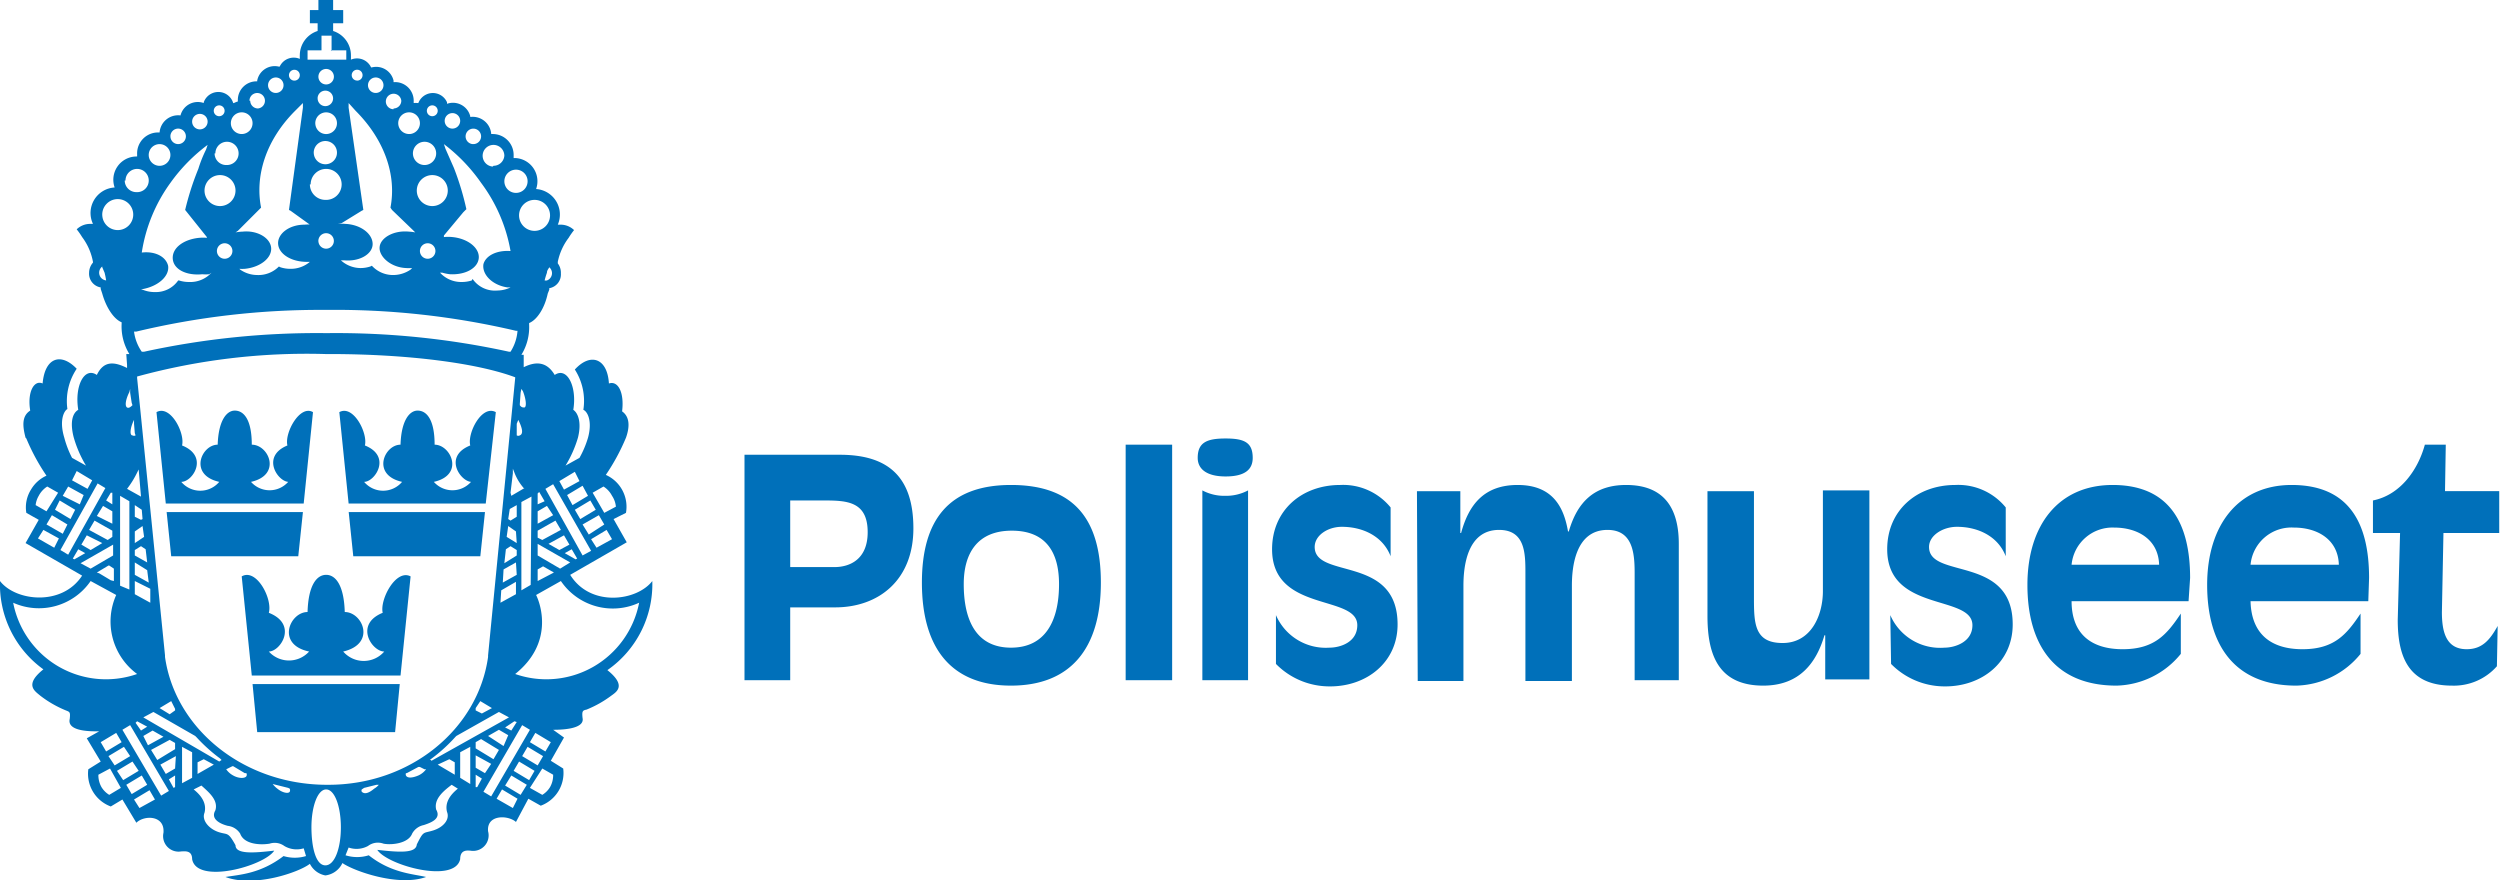
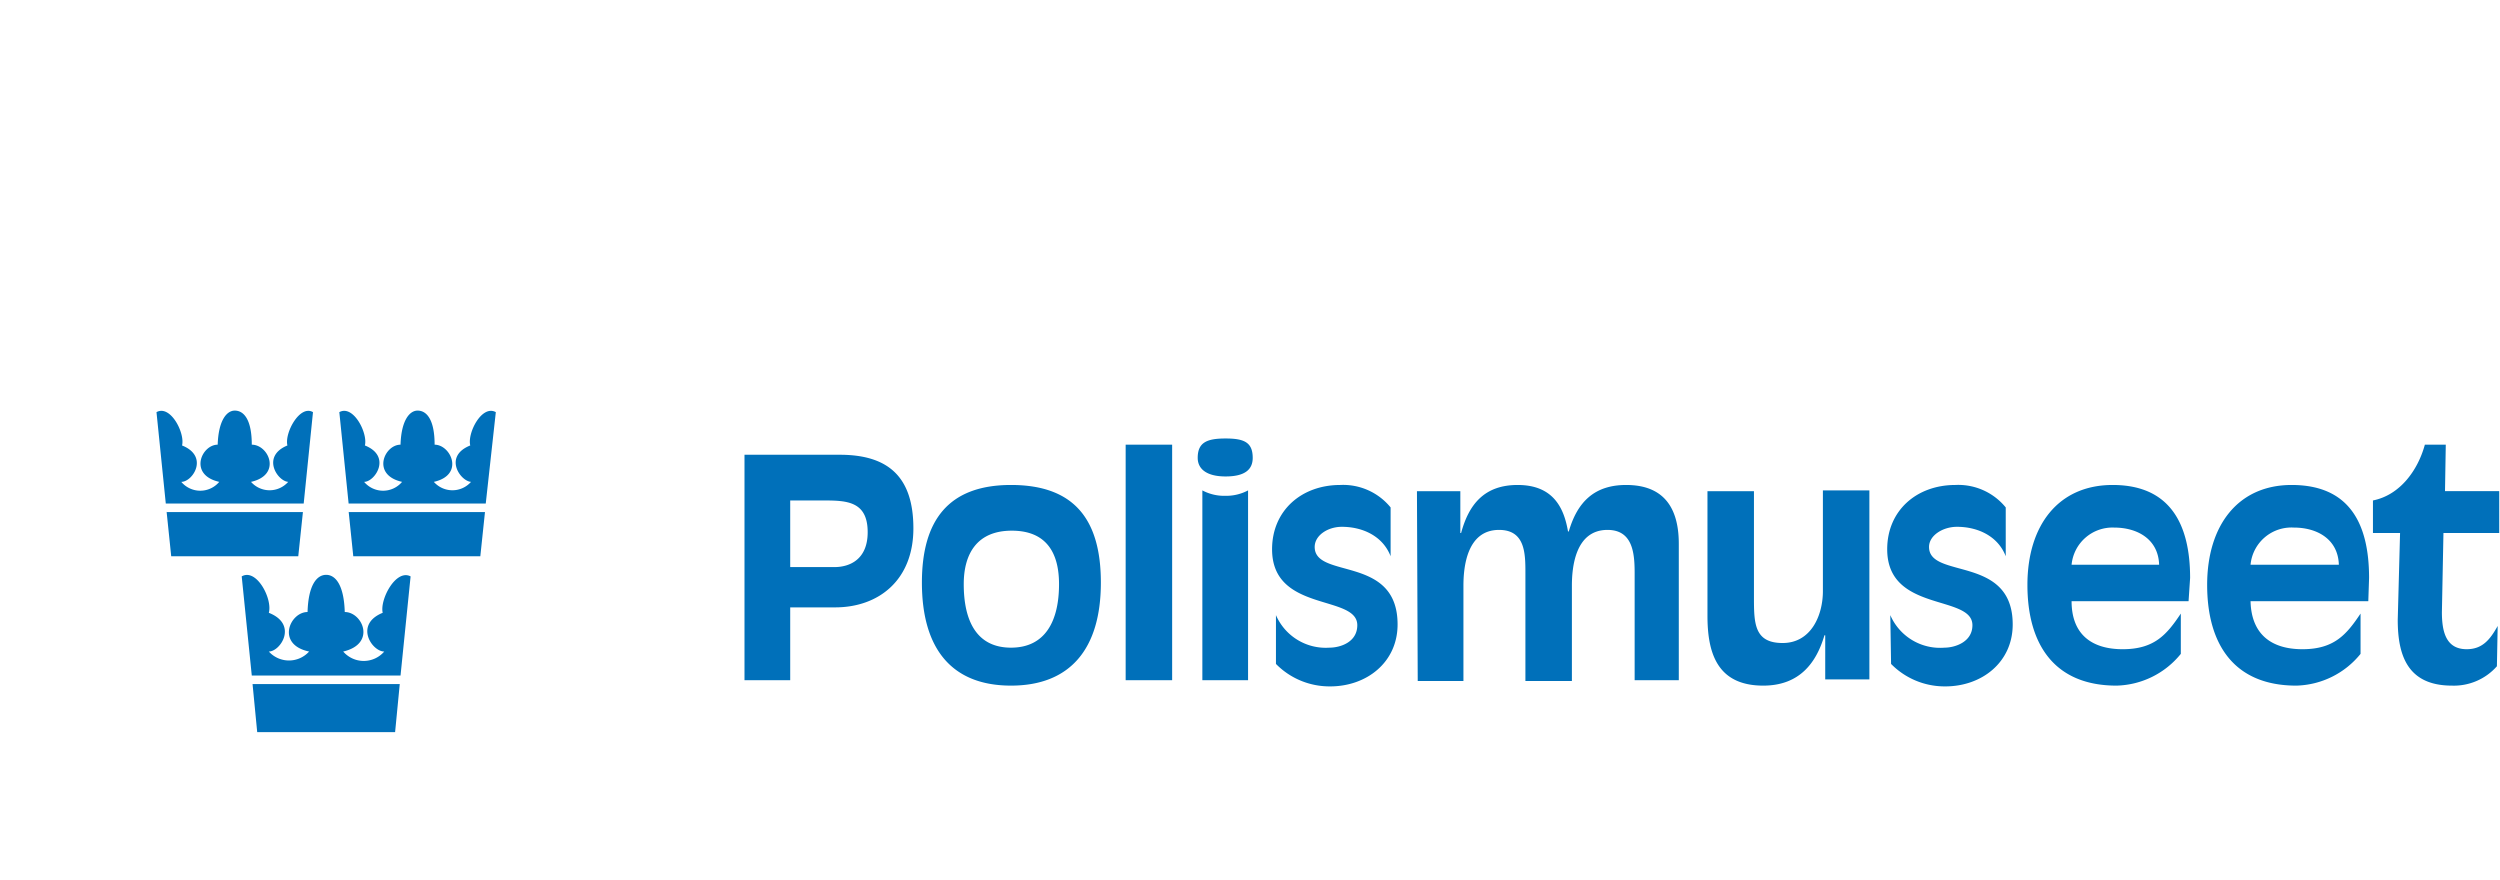
<svg xmlns="http://www.w3.org/2000/svg" viewBox="0 0 322.7 113.6">
  <defs />
  <g fill="#0070ba">
    <g>
-       <path class="cls-1" d="M3.4 56.6A26.6 26.6 0 0 0 6 61.4a4.4 4.4 0 0 0-2 1.8 4.3 4.3 0 0 0-.6 3l1.6.9-1.7 3 7.3 4.2C8 78.3 2 77.6 0 75a13.5 13.5 0 0 0 5.6 11.4c-2.5 2-1.1 2.8-.4 3.4a14.1 14.1 0 0 0 3.3 1.9c.5.2.6.2.5 1.1-.4 1.7 3 1.6 3.8 1.6l-1.6.9 1.8 3-1.6 1a4.5 4.5 0 0 0 2.9 4.8l1.5-.9 1.8 3c1-1 3.7-1 3.5 1.3a2 2 0 0 0 2.3 2.4c.4 0 1.4-.2 1.4 1 .6 3.3 9.3.9 10.6-1.1-2.6.3-5 .5-5-.7-1-1.8-1-1.3-2.2-1.7s-2.2-1.5-1.8-2.5c.3-1.2-.4-2.2-1.4-3l1-.5c1 .9 2.2 1.9 1.8 3.2-.7 1.2.8 1.8 1.6 2a2.2 2.2 0 0 1 1.6 1c.5 1.4 2.6 1.5 3.8 1.3a2.1 2.1 0 0 1 1.9.3 3.1 3.1 0 0 0 2.5.3l.3 1a5 5 0 0 1-2.9 0c-3 2.3-5.7 2.4-7.5 2.7 3.7 1.4 9.5-.6 10.9-1.7A2.8 2.8 0 0 0 42 113a2.8 2.8 0 0 0 2.2-1.6c1.4 1 7.2 3.1 10.8 1.8-1.7-.4-4.5-.5-7.4-2.8a5 5 0 0 1-3 0l.4-1a3.1 3.1 0 0 0 2.5-.2 2.1 2.1 0 0 1 2-.3c1 .2 3.2 0 3.7-1.3a2.2 2.2 0 0 1 1.5-1.1c.9-.3 2.3-.8 1.6-2-.3-1.3.8-2.3 2-3.2l.8.5c-1 .8-1.7 1.8-1.4 3 .4 1-.5 2-1.8 2.4s-1.2 0-2.1 1.8c-.1 1.2-2.4 1-5.1.7 1.3 2 10 4.4 10.7 1.2 0-1.3 1-1.1 1.3-1.1a2 2 0 0 0 2.3-2.5c-.2-2.2 2.6-2.1 3.6-1.2l1.6-3 1.6.9a4.5 4.5 0 0 0 2.9-4.8l-1.6-1 1.7-3-1.4-1c.7 0 4.1 0 3.8-1.5-.1-.9 0-1 .5-1.1a14.1 14.1 0 0 0 3.2-1.8c.7-.5 2-1.3-.5-3.3A13.5 13.5 0 0 0 84.2 75c-2 2.6-8 3.4-10.6-.8l7.3-4.2-1.7-3 1.6-.8a4.5 4.5 0 0 0-2.6-4.9 26.9 26.9 0 0 0 2.6-4.8c.5-1.4.5-2.7-.5-3.4.3-2.4-.5-4-1.7-3.6-.2-3.3-2.4-4-4.4-1.8a7.5 7.5 0 0 1 1.1 5.2c.5.2 1.2 1.4.6 3.6a12.7 12.7 0 0 1-1.1 2.6l-1.8 1a15 15 0 0 0 1.6-3.6c.5-2 0-3.2-.6-3.6.5-3-.8-5.6-2.4-4.5-1-1.7-2.4-1.8-4-1v-1.6h-.3a6.8 6.8 0 0 0 1-3.9v-.2c1-.4 2-1.9 2.4-3.8l.2-.5v-.2a1.8 1.8 0 0 0 1.5-1.9A2 2 0 0 0 72 34v-.2a7.6 7.6 0 0 1 1.4-3.1 9.4 9.4 0 0 1 .7-1 2.5 2.5 0 0 0-1.7-.7H72a3.3 3.3 0 0 0-2.8-4.6 3 3 0 0 0-2.7-4h-.2V20a2.7 2.7 0 0 0-2.7-2.7h-.2v-.1a2.4 2.4 0 0 0-2.7-2.1V15a2.3 2.3 0 0 0-3-1.6v-.2a2 2 0 0 0-3.7.1h-.1a2.6 2.6 0 0 0-.5 0V13a2.4 2.4 0 0 0-2.5-2.4h-.1v-.2A2.3 2.3 0 0 0 48 8.7h-.1a2 2 0 0 0-2.6-1v-.2a3.2 3.2 0 0 0 0-.3A3.3 3.3 0 0 0 43 4V3h1.3V1.3H43V0h-1.9v1.3H40V3H41v1a3.3 3.3 0 0 0-2.3 3.1 3.4 3.4 0 0 0 0 .4v.1a2 2 0 0 0-2.6 1H36a2.3 2.3 0 0 0-2.8 1.8v.1h-.1a2.4 2.4 0 0 0-2.4 2.4v.2a2.6 2.6 0 0 0-.5.2h-.1a2 2 0 0 0-3.8-.1v.1a2.3 2.3 0 0 0-3 1.6 2.4 2.4 0 0 0-2.7 2.2h-.1a2.7 2.7 0 0 0-2.8 2.8v.3h-.1a3 3 0 0 0-2.8 4 3.3 3.3 0 0 0-2.8 4.7h-.4a2.5 2.5 0 0 0-1.7.7 9.5 9.5 0 0 1 .7 1 7.6 7.6 0 0 1 1.4 3.2v.1a2 2 0 0 0-.5 1.3 1.8 1.8 0 0 0 1.5 1.9v.2l.2.6c.5 1.8 1.5 3.3 2.5 3.7v.2a6.8 6.8 0 0 0 1 3.9h-.4l.1 1.4v.4c-1.6-.8-3-1-3.9.9-1.6-1.1-2.9 1.4-2.4 4.5-.7.4-1.1 1.5-.6 3.5a15 15 0 0 0 1.6 3.7l-1.8-1a12.7 12.7 0 0 1-1-2.6c-.7-2.3 0-3.5.4-3.7a7.5 7.5 0 0 1 1.2-5.2c-2-2.1-4.1-1.5-4.4 1.9-1.1-.5-2 1.1-1.6 3.5-1.1.7-1 2-.6 3.5zm12.1 19V64l1.2.7v11.4zM6 66l-1.4-.8A3 3 0 0 1 5 64a3.1 3.1 0 0 1 1.1-1.2l1.4.8zm1.8 5l4.8-8.6 1 .6-4.8 8.6zm3.5-7.9l-2-1.1.6-1.2 2 1.2zm-1 2L8.1 64l.7-1.2 2 1.1zM9.1 67l-2-1.2.6-1.2 2 1.2zm-1 1.9L6 67.7l.7-1.2 2 1.2zm-3.2.6l.7-1.1 2 1.1-.6 1.2zm9.6-4.4l-.8-.5.6-1h.2zm-1.2.2l1.2.7v1.6l-2-1zm.6 4.4l-2.4-1.3.7-1.2 2.3 1.3v.8zm-4.5 2.4l.7-1.2.9.5-1.4.8zm2.3-1.1l-1.2-.7.7-1.2 2 1zm2.6 3.9l-1.5-.9-.3-.1L14 73h.1l.6.4V75zm.3-3.2l-2.9 1.7-1.3-.7 4.2-2.4zm2.8-6.5l.9.6.1 1.2-.2.1-.8-.4zm0 3.4l1-.7.2 1.4-1.2.8zm1.6 4l-1.6-.9V71l.8-.5.6.4zm-1.6 0l1.6 1 .2 1.6-1.8-1zm2 5.2l-2-1.1V75l2 1zm47.9-1.6V64.8l1.3-.7-.1 11.4zm9.2-12.6l1.4-.8a3.1 3.1 0 0 1 1.1 1.2 3 3 0 0 1 .5 1.4l-1.5.8zm-1.3 8.1l-4.8-8.6 1-.6 4.9 8.6zm-3-9.6l2-1.2.6 1.2-2 1.1zm1 1.8l2-1.2.7 1.3-2 1.2zm1 1.9l2-1.2.7 1.2-2 1.2zm1 1.9l2.1-1.2.7 1.2L76 69zm1.8 3l-.7-1.1 2-1.2.7 1.2zm-7.6-7l.2-.2.7 1.2-.9.4zm2 2.8l-2 1.1V66l1.2-.7zm-2 2.9v-.9l2.3-1.3.7 1.2-2.4 1.3zm4.9 2.8l-1.4-.8.9-.5.7 1.2zm-3.5-2l2-1.1.7 1.2-1.3.7zM69.4 75v-1.5l.7-.4 1.4.8zm0-4.8l4.2 2.4-1.3.8-2.9-1.7zm-2.7-3.5l-.8.5-.3-.2.2-1.3.9-.5zm0 3.4l-1.3-.8.2-1.4 1 .7zm-1.4.8l.6-.4.8.5v.7l-1.6 1zm1.4 3.3l-1.8 1 .1-1.7 1.6-.9zm-2 2l1.9-1.1v1.6l-2 1.1zm-5.3 24.2v-3.3l1.3-.7v4.8zm-2.9-1.7L58 98l.7.4v1.6zm5.9 3.5l5-8.6 1 .6-5 8.6zm6-.5l1.6-2.5 1.4.8a3.1 3.1 0 0 1-.4 1.6 3 3 0 0 1-1 1zm2-4.7l-2-1.2.7-1.2 2 1.2zm-1 1.8l-2-1.2.7-1.2 2 1.2zm-2.4-.5l2 1.2-.7 1.2-2-1.2zm-1 1.8l2 1.2-.8 1.3-2-1.2zm-1.9 3l.7-1.2 2 1.2-.6 1.2zm1.9-8.8l-.8-.4 1.2-.8.3.1zm-1 2L63 95l1.4-.8 1.2.7zM63.7 98l-2.3-1.4v-.8l.7-.4 2.3 1.4zm-2.1 3.6h-.2V100l.8.5zm-.2-4.1l2 1.1-.8 1.2-1.2-.7zm.6-7l1.5.9-1.3.7-.8-.4v-.3zM58.9 95l5.5-3.1 1.3.7-10 5.6-.2-.2h.1a21 21 0 0 0 3.2-2.9zm-35.4 6.1v-4.7l1.3.7v3.3zm2-1.2v-1.5l.8-.4 1.3.7zm-4.7 2.8l-5-8.5 1-.6 5 8.5zm-6.7-.1a3 3 0 0 1-1-1 3.1 3.1 0 0 1-.4-1.6l1.5-.8 1.4 2.5zM13 95.8l2-1.2.7 1.2-2 1.2zm1 1.8l2-1.2.8 1.2-2 1.2zm3.9 1.9l-2 1.2-.8-1.2 2-1.2zm1.1 1.8l-2 1.2-.7-1.2 2-1.2zm-1 3l-.7-1.1 2-1.2.7 1.2zm-.5-11l.2-.2 1.3.7-.8.5zm1 1.7l1.2-.7 1.4.8-2 1.1zm1 1.8l2.4-1.3.7.4v.8l-2.3 1.4zm2.3 3.8l.8-.5v1.5l-.2.1zm.8-1.4l-1.2.7-.7-1.2 2-1.1zm6-1.1l-.3.2-9.8-5.7 1.3-.7 5.4 3.1.2.2a21.4 21.4 0 0 0 3 2.7zm-6-6.6v.2l-.7.5-1.3-.8 1.5-.9zM42 43a104.7 104.7 0 0 0-23.4 2.4h-.3a5.8 5.8 0 0 1-1-2.6h.3A102 102 0 0 1 41.8 40h.5a102 102 0 0 1 24.3 2.7h.2a5.8 5.8 0 0 1-.9 2.7h-.2A104.6 104.6 0 0 0 42.3 43zm21 41.6v.2c-1.3 9.3-10 16.5-20.6 16.5H42c-10.7-.1-19.4-7.3-20.7-16.5v-.2l-3.6-35.8v-.2A83 83 0 0 1 42 45.7h.5c10.3 0 19.2 1.2 24 3v.1zM27.3 35.2a3.7 3.7 0 0 1-2.9 1.2 4.2 4.2 0 0 1-1.3-.2H23a3.5 3.5 0 0 1-3 1.5 4 4 0 0 1-1.8-.4h.3c2-.4 3.4-1.7 3.2-3-.3-1.2-1.7-1.9-3.4-1.7a20.6 20.6 0 0 1 3.7-9 22.2 22.2 0 0 1 4.8-4.9l-.2.6q-.6 1.2-1 2.5a35.9 35.9 0 0 0-1.7 5.3l.4.5 2.4 3v.1a5.3 5.3 0 0 0-1 0c-2 .2-3.5 1.3-3.4 2.7s1.8 2.2 3.8 2a5.5 5.5 0 0 0 .9 0zm13-6.2a5.4 5.4 0 0 0-1 0c-2 0-3.5 1.2-3.4 2.5s1.7 2.3 3.7 2.3h.4a3.8 3.8 0 0 1-2.5.9 4.1 4.1 0 0 1-1.3-.2l-.2-.1a3.7 3.7 0 0 1-2.8 1.1 3.9 3.9 0 0 1-2.2-.7l-.1-.1a5.4 5.4 0 0 0 .7 0c2-.2 3.5-1.4 3.4-2.7s-1.8-2.3-3.7-2.1a5.3 5.3 0 0 0-.9.1l.3-.2 2.7-2.7.3-.3c-.8-4.1.6-8.7 4.4-12.5l1-1v.6l-1.8 13.2.2.1L40 29zm16.8 6.2a5.5 5.5 0 0 0 1 .2c2 .1 3.6-.8 3.7-2.1s-1.4-2.5-3.4-2.7a5.3 5.3 0 0 0-1.1 0v-.2l2.5-3 .4-.4a36.1 36.1 0 0 0-1.6-5.3l-1.1-2.5-.2-.6a22.2 22.2 0 0 1 4.8 5 20.6 20.6 0 0 1 3.8 8.8h-.1c-1.7-.1-3.1.6-3.4 1.7-.2 1.3 1.1 2.7 3.1 3h.4a4 4 0 0 1-1.7.4A3.5 3.5 0 0 1 61 36l-.1.2a4.2 4.2 0 0 1-1.3.2 3.7 3.7 0 0 1-2.8-1.2zm-13-6.4l2.6-1.6.2-.1L45 13.9v-.6l.9 1c3.8 3.8 5.3 8.4 4.5 12.5l.2.3 2.7 2.6.3.3a5.3 5.3 0 0 0-.8-.1c-2-.2-3.7.8-3.8 2s1.4 2.6 3.4 2.7a5.4 5.4 0 0 0 .8 0l-.2.2a4 4 0 0 1-2.3.7 3.7 3.7 0 0 1-2.7-1.2l-.2.1a4.1 4.1 0 0 1-1.3.2 3.8 3.8 0 0 1-2.5-1h.4c2 .2 3.7-.8 3.7-2.1s-1.5-2.5-3.5-2.6a5.4 5.4 0 0 0-1 0zM15 76.8A8.4 8.4 0 0 0 17.7 87a12.2 12.2 0 0 1-16-9.2 8.1 8.1 0 0 0 10-2.8zM72.4 75a8.1 8.1 0 0 0 10.1 2.8 12.2 12.2 0 0 1-16 9.2c5-4 3.3-9 2.7-10.2zM18.2 64.1l-1.8-1a12 12 0 0 0 1.3-2.1l.2-.4zm-.7-7.9a.4.4 0 0 1-.4 0c-.4 0-.3-1 .2-2v.5l.1 1.2zm-.4-3.9c-.3.3-.5.4-.7.3-.3-.2-.2-1 .3-2l.1-.4v.5L17 52zm50-.2l.1-1.4.1-.5.2.3c.4 1 .5 2 .2 2.1-.2 0-.4 0-.6-.3zm-.4 3.8v-1.2l.2-.5c.5 1 .7 1.8.2 2a.4.4 0 0 1-.4 0zm-.8 7.7l.3-2.5v-.6l.2.5a6.7 6.7 0 0 0 1.2 2h.1L66 64zM52.5 99.8L54 99h.2l.6.3h.2a2.6 2.6 0 0 1-1 .8c-.7.3-1.4.4-1.6 0a.4.4 0 0 1 0-.3zm-3.6 1.5a2.4 2.4 0 0 1-.6.5c-.6.5-1.2.8-1.6.4a.3.3 0 0 1 0-.3l.3-.2 1.6-.4zm-11.5.5a.5.5 0 0 1 0 .4c-.2.3-1 .1-1.6-.4a3 3 0 0 1-.6-.6l.4.1 1.6.4zm-5.6-2a.4.4 0 0 1 0 .4c-.2.3-1 .3-1.7-.1a2.6 2.6 0 0 1-.9-.8l.8-.4h.1l1.5.9zm8.3-76a2 2 0 1 1 1.9 2 2 2 0 0 1-2-2zm.4-4a1.5 1.5 0 1 1 1.6 1.4 1.5 1.5 0 0 1-1.6-1.5zm.2-3.8a1.4 1.4 0 1 1 1.3 1.3 1.4 1.4 0 0 1-1.3-1.4zm.3-3.4a1 1 0 1 1 1 1.1 1 1 0 0 1-1-1zm.1-2.7a1 1 0 1 1 1 1 1 1 0 0 1-1-1zm1.6-3.4h2v1.2h-5V6.5h1.8V4.6h1.3v2zm-1.6 24.7a1 1 0 1 1 1 .9 1 1 0 0 1-1-1zm-14.7-6.6a2 2 0 1 1 2 2 2 2 0 0 1-2-2zm1.4-4.8a1.5 1.5 0 1 1 1.5 1.5 1.5 1.5 0 0 1-1.6-1.5zm2-3.9a1.4 1.4 0 1 1 1.4 1.4 1.4 1.4 0 0 1-1.4-1.4zm2.4-2.9a1 1 0 1 1 1.1 1 1 1 0 0 1-1-1zm2.4-2a1 1 0 1 1 1 1 1 1 0 0 1-1-1zm2.7-1.3a.7.7 0 1 1 .8.7.7.7 0 0 1-.8-.7zM28 32.4a1 1 0 1 1 1 1 1 1 0 0 1-1-1zm-14.8-4.6a2 2 0 1 1 2 1.9 2 2 0 0 1-2-2zm3-4.5a1.5 1.5 0 1 1 1.4 1.5 1.5 1.5 0 0 1-1.5-1.5zm3-3.2a1.4 1.4 0 1 1 1.3 1.3 1.4 1.4 0 0 1-1.3-1.3zm2.8-2.6a1 1 0 1 1 1 1.1 1 1 0 0 1-1-1zm2.8-1.8a1 1 0 1 1 1 1 1 1 0 0 1-1-1zm2.8-1.5a.7.7 0 1 1 .7.8.7.7 0 0 1-.7-.8zm28.2 12.4a2 2 0 1 1 2-2 2 2 0 0 1-2 2zm-1-5.3a1.5 1.5 0 1 1 1.5-1.5 1.5 1.5 0 0 1-1.5 1.5zm-2-4a1.4 1.4 0 1 1 1.4-1.3 1.4 1.4 0 0 1-1.3 1.3zm-2-3.2a1 1 0 1 1 1-1.1 1 1 0 0 1-1 1zM48.5 12a1 1 0 1 1 1-1 1 1 0 0 1-1 1zm-2.4-1.6a.7.7 0 1 1 .7-.7.7.7 0 0 1-.8.7zm9.1 23a1 1 0 1 1 1-.9 1 1 0 0 1-1 .9zM69 29.8a2 2 0 1 1 2-2 2 2 0 0 1-2 2zm-2.4-4.9a1.5 1.5 0 1 1 1.5-1.6 1.5 1.5 0 0 1-1.5 1.6zm-3-3.4a1.4 1.4 0 1 1 1.5-1.4 1.4 1.4 0 0 1-1.4 1.3zM61 18.6a1 1 0 1 1 1.1-1 1 1 0 0 1-1 1zm-2.6-2a1 1 0 1 1 1-1 1 1 0 0 1-1 1zM55.8 15a.7.7 0 1 1 .7-.7.7.7 0 0 1-.7.7zm-42 21.2a1 1 0 0 1-.6-1.8v.1l.3.7a9.7 9.7 0 0 1 .2 1zm56.5 0a9.7 9.7 0 0 1 .3-1c0-.3.2-.5.3-.7a1 1 0 0 1-.3 1.7 1 1 0 0 1-.3 0zm-30.1 70.6c0-2.7.8-4.9 1.9-4.9s1.9 2.2 1.9 4.9-.8 4.9-2 4.9-1.8-2.2-1.8-5z" />
      <path class="cls-1" d="M21.5 66l.6 5.8h16.4l.6-5.7H21.5zM39.2 65l1.2-11.8c-1.7-1-3.7 2.7-3.3 4.3-3.4 1.4-1.3 4.6.1 4.7a3.2 3.2 0 0 1-4.8 0c4-.9 2.3-4.8.1-4.8 0-3.2-1-4.4-2.2-4.4-1 0-2.1 1.2-2.2 4.4-2.1 0-3.8 3.9.2 4.8a3.2 3.2 0 0 1-4.9 0c1.5 0 3.6-3.3.1-4.7.4-1.6-1.5-5.3-3.3-4.3L21.4 65zM45 66l.6 5.8H62l.6-5.7H45zM62.7 65L64 53.2c-1.8-1-3.7 2.7-3.3 4.3-3.5 1.4-1.3 4.6.1 4.7a3.2 3.2 0 0 1-4.8 0c4-.9 2.2-4.8.1-4.8 0-3.2-1-4.4-2.2-4.4-1 0-2.1 1.2-2.2 4.4-2.1 0-3.8 3.9.2 4.8a3.2 3.2 0 0 1-4.9 0c1.4 0 3.6-3.3.1-4.7.4-1.6-1.5-5.3-3.3-4.3L45 65zM32.6 88.3l.6 6.2H51l.6-6.2h-19zM51.7 87.2L53 74.4c-1.9-1-4 3-3.6 4.7-3.7 1.5-1.4 5 .2 5a3.5 3.5 0 0 1-5.3 0c4.3-1 2.5-5.1.2-5.1-.1-3.5-1.2-4.8-2.4-4.8s-2.3 1.3-2.4 4.8c-2.3 0-4.1 4.2.2 5.1a3.5 3.5 0 0 1-5.2 0c1.5 0 3.8-3.5 0-5 .5-1.8-1.6-5.8-3.5-4.7l1.3 12.8zM96.1 58.7h12.3c6.2 0 9.5 2.8 9.5 9.5s-4.5 10.2-10.1 10.2H102v9.4h-5.9zm5.9 14.5h5.7c2 0 4.3-1 4.3-4.5 0-4-2.7-4.1-5.7-4.1H102zM130.5 62.6c8.2 0 11.6 4.5 11.6 12.6 0 8.6-4 13.3-11.6 13.3S119 83.8 119 75.2c0-8 3.4-12.6 11.5-12.6zm6.2 12.8c0-4-1.6-6.9-6.1-6.9s-6.2 3-6.2 6.9c0 4.8 1.7 8.2 6.1 8.2s6.2-3.4 6.2-8.2zM145.3 57.4h6v30.4h-6zM158.2 56.6c2.4 0 3.5.5 3.5 2.5 0 1.5-1 2.4-3.5 2.4s-3.6-1-3.6-2.4c0-2 1.2-2.5 3.6-2.5zm-3 6.7a6 6 0 0 0 3 .7 6 6 0 0 0 2.9-.7v24.5h-5.9zM164.7 79.4a7 7 0 0 0 6.9 4.2c1.4 0 3.6-.7 3.6-2.9 0-4-11-1.6-11-9.8 0-5 3.8-8.3 8.8-8.3a7.9 7.9 0 0 1 6.5 2.9v6.3c-1-2.6-3.6-3.8-6.3-3.8-1.8 0-3.5 1.1-3.5 2.6 0 4.2 10.7 1 10.7 10 0 4.9-4 8-8.7 8a9.7 9.7 0 0 1-7-2.9zM182.9 63.4h5.6v5.4h.1c1-3.7 3-6.2 7.3-6.2 4.7 0 6 3.1 6.5 6h.1c1.1-3.8 3.3-6 7.4-6 5.3 0 6.8 3.5 6.8 7.6v17.6H211V74c0-2.5-.2-5.6-3.5-5.6-4.2 0-4.6 4.9-4.6 7.2v12.3h-6V74c0-2.5 0-5.6-3.4-5.6-4.2 0-4.6 4.9-4.6 7.2v12.3h-5.9zM235.6 82h-.1c-1 3.4-3.1 6.5-7.9 6.5-6 0-7.2-4.3-7.2-9V63.4h6V77c0 3.4 0 6 3.7 6s5.2-3.6 5.2-6.7v-13h6v24.4h-5.7zM244 79.4a7 7 0 0 0 7 4.2c1.3 0 3.6-.7 3.6-2.9 0-4-11-1.6-11-9.8 0-5 3.8-8.3 8.8-8.3a7.9 7.9 0 0 1 6.5 2.9v6.3c-1-2.6-3.6-3.8-6.3-3.8-1.8 0-3.6 1.1-3.6 2.6 0 4.2 10.8 1 10.8 10 0 4.9-4 8-8.7 8a9.7 9.7 0 0 1-7-2.9zM281.5 84.4a11 11 0 0 1-8.3 4.1c-8 0-11.5-5.3-11.5-13s4-12.9 11-12.9c7.3 0 10 4.9 10 12l-.2 3h-15.1c0 4.2 2.5 6.2 6.6 6.2s5.7-1.9 7.5-4.6zm-2.8-11.5c-.1-3.3-2.8-4.8-5.8-4.8a5.3 5.3 0 0 0-5.5 4.8zM304.7 84.4a11 11 0 0 1-8.3 4.1c-8 0-11.5-5.3-11.5-13s4-12.9 10.9-12.9c7.4 0 10 4.9 10 12l-.1 3h-15.2c.1 4.2 2.6 6.2 6.7 6.2s5.7-1.9 7.5-4.6zm-2.8-11.5c-.1-3.3-2.8-4.8-5.8-4.8a5.3 5.3 0 0 0-5.6 4.8zM322.3 86a7.4 7.4 0 0 1-5.8 2.5c-5.8 0-7-4-7-8.5l.3-11.2h-3.5v-4.2c3.5-.7 5.8-3.9 6.7-7.2h2.7l-.1 6h7v5.4h-7.2l-.2 10.2c0 2.5.5 4.8 3.2 4.8 2 0 3-1.2 4-3z" />
    </g>
  </g>
</svg>